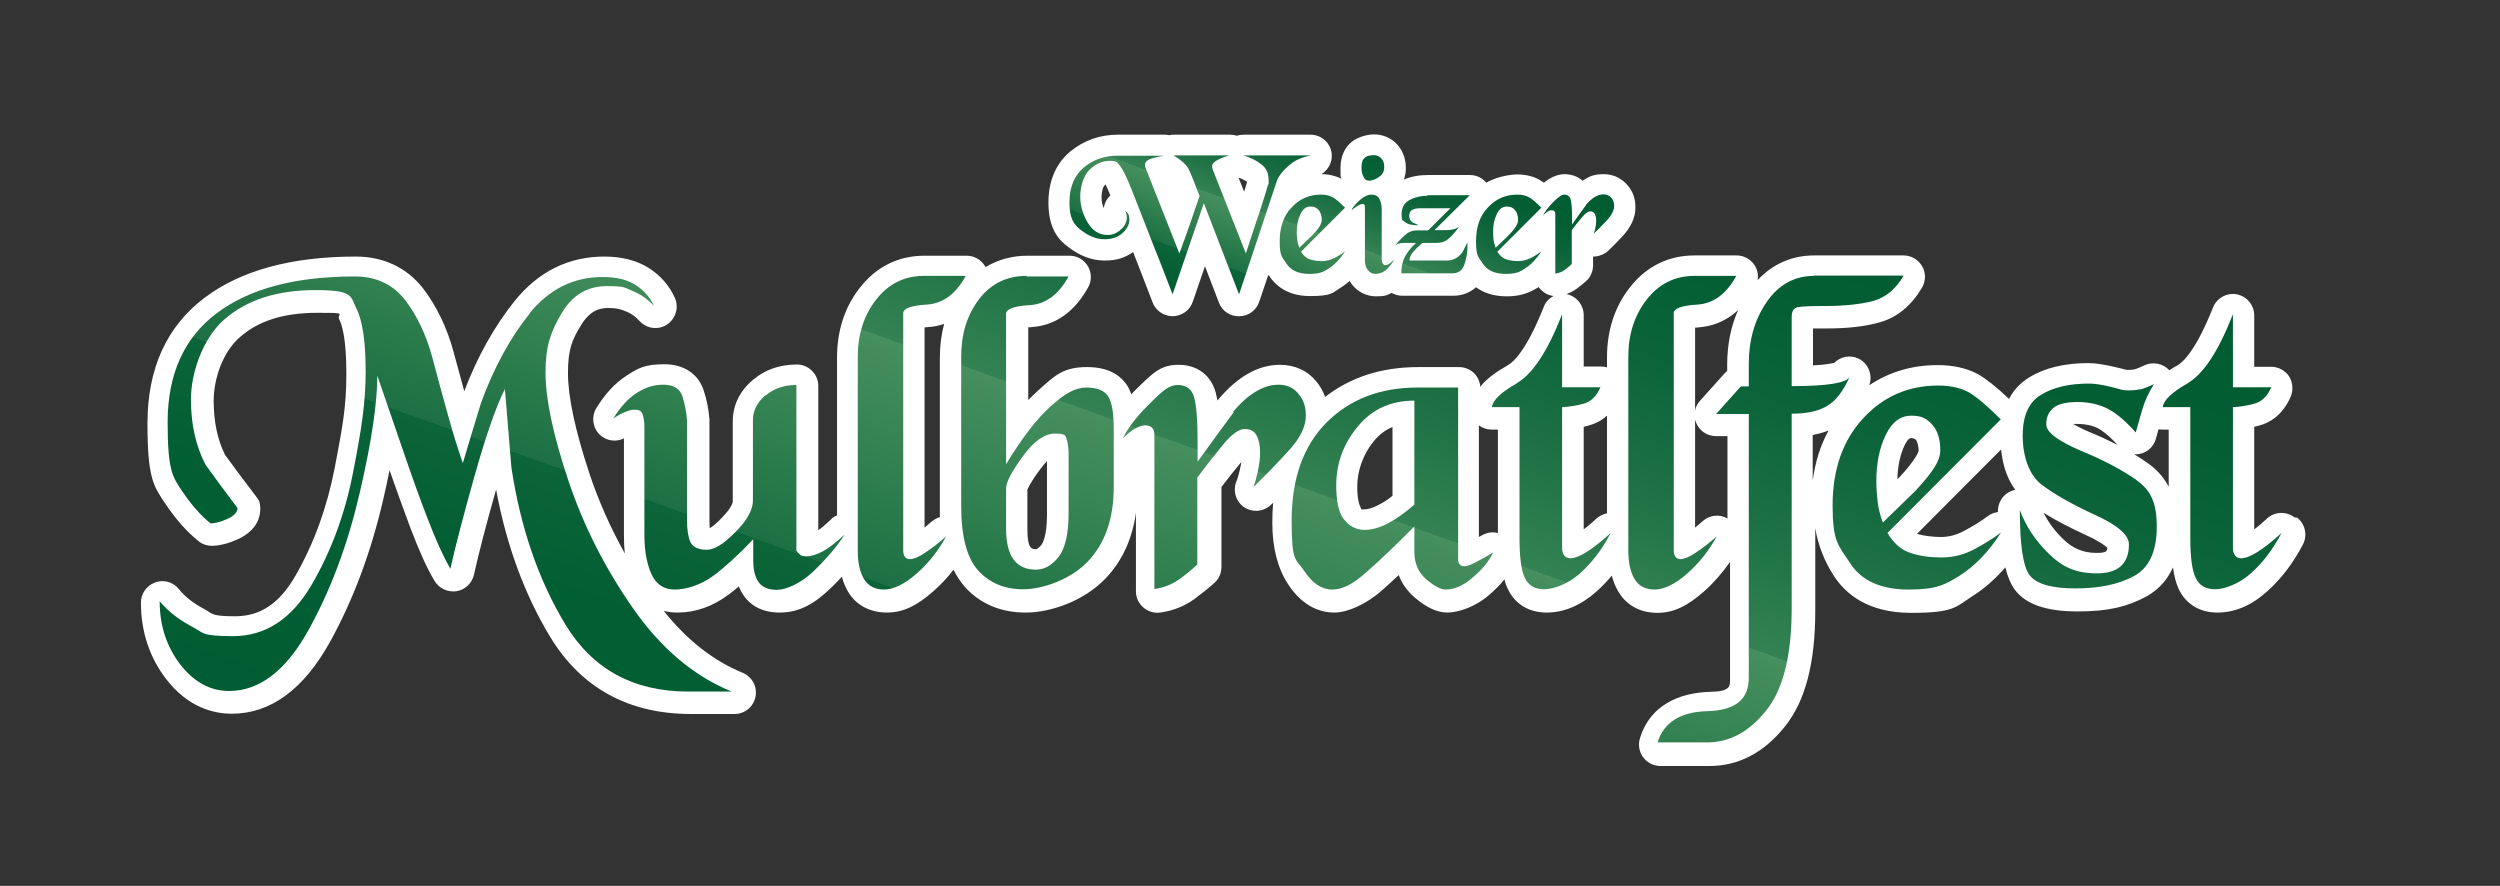
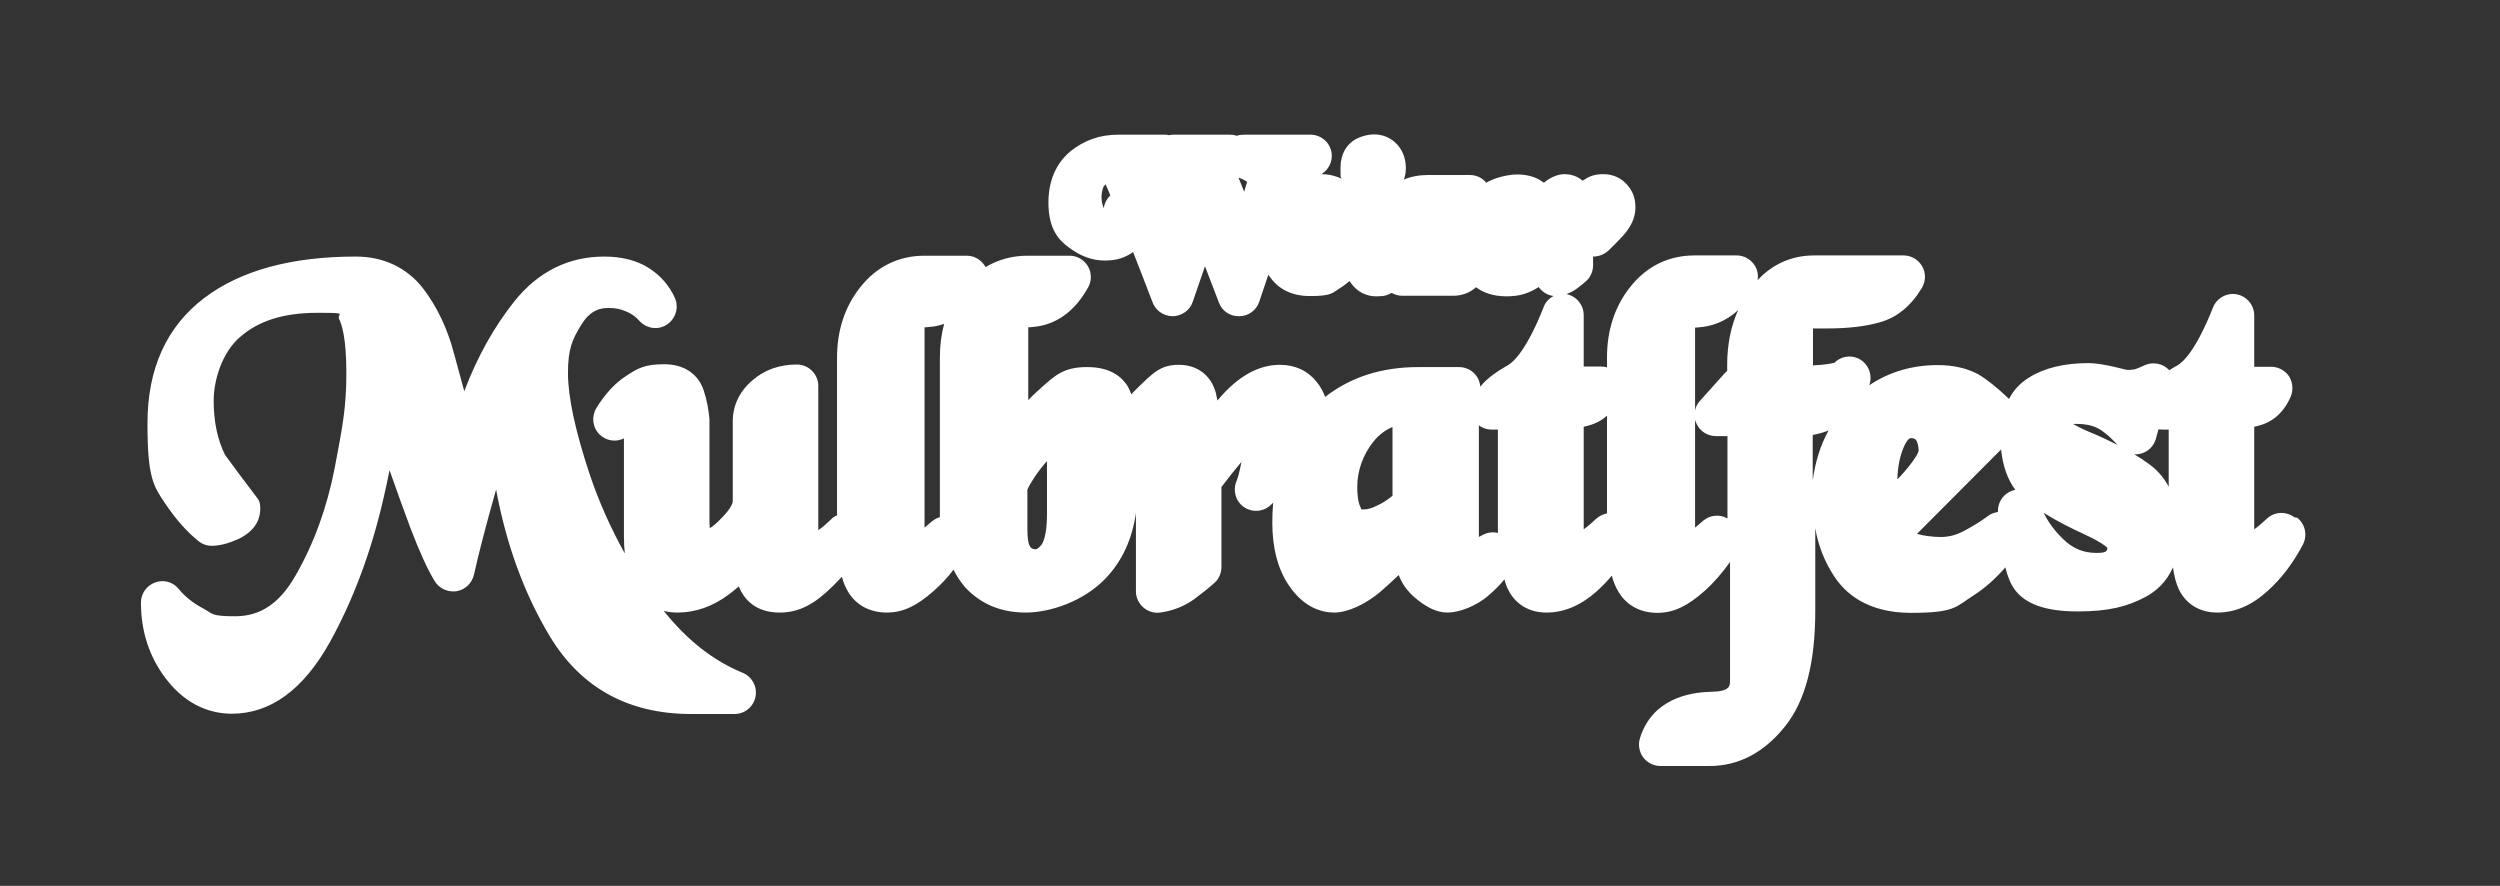
<svg xmlns="http://www.w3.org/2000/svg" xmlns:xlink="http://www.w3.org/1999/xlink" id="Ebene_1" data-name="Ebene 1" version="1.1" viewBox="0 0 879.9 311.8">
  <rect x="0" y="0" width="879.9" height="311.8" fill="#333333" stroke="none" />
  <defs>
    <style>
      .cls-1 {
        clip-path: url(#clippath);
      }

      .cls-2 {
        fill: none;
      }

      .cls-2, .cls-3, .cls-4, .cls-5 {
        stroke-width: 0px;
      }

      .cls-3 {
        fill: url(#Unbenannter_Verlauf_2-2);
      }

      .cls-6 {
        clip-path: url(#clippath-1);
      }

      .cls-7 {
        clip-path: url(#clippath-2);
      }

      .cls-4 {
        fill: url(#Unbenannter_Verlauf_2);
      }

      .cls-5 {
        fill: #fff;
      }
    </style>
    <clipPath id="clippath">
      <rect class="cls-2" x="9" y="8" width="842.9" height="283.8" />
    </clipPath>
    <clipPath id="clippath-1">
      <path class="cls-2" d="M502.4,68.9c-2.3,0-4.4.5-6.3,1.5-1.9,1-2.8,2.7-2.8,5.1s.4,1.9,1.3,2.7c.9.8,2.5,1.1,4.7,1.1-.3-.2-1-.5-2.1-1-.8-.5-1.2-1.3-1.2-2.3s.3-1.7,1-2.1c.6-.4,1.6-.6,2.8-.6h10.7l-7.9,7.8h-4.1c-1.5,0-2.9.6-4.2,1.8-1.3,1.2-2.4,2.4-3.4,3.6.3-.3.7-.5,1.2-.7.5-.2,1.1-.3,1.9-.3h4.4c-1.7,1.5-3,3.1-3.9,4.8-.9,1.7-1.3,3.7-1.3,5.9h17.9c2.2,0,3.6-1,4.3-3.1.7-2,1.1-4.2,1.1-6.6s0-.7,0-1.2c-.1.2-.7,1.4-1.8,3.5-1.4,1.9-3.2,2.9-5.4,2.9h-13.2c0-1.1.5-2.2,1.5-3.3,1-1.1,2-2.1,3.1-2.9h4.8c1.7,0,3.1-.4,4.1-1.3,1.1-.8,2.4-2.3,3.9-4.3-.9.5-1.7.8-2.4.9-.7.1-1.3.2-1.9.2h-4.3l12.4-12.3h-14.9ZM456.6,84.6c-.1-.9-.2-1.9-.2-2.9,0-2.4.4-4.5,1.3-6.3.8-1.8,2-2.7,3.5-2.7s2.1.4,2.9,1.2c.7.8,1.1,2,1.1,3.5s-1.1,3.1-3.4,5.5c-1.5,1.4-3,2.9-4.5,4.3-.3-.9-.6-1.8-.7-2.7M454.5,73.1c-2.8,3-4.1,6.9-4.1,11.9s.8,5.4,2.4,7.8c1.6,2.4,4.2,3.6,8,3.6s5-.7,7-2c2-1.3,3.9-3.3,5.6-5.9-1.1.8-2.3,1.6-3.7,2.3-1.4.7-2.9,1.1-4.4,1.1s-3-.2-4.2-.6c-1.3-.4-2.3-1.3-3.2-2.7l15.5-15.5c-1.9-1.9-3.3-3.1-4.4-3.7-1.1-.6-2.5-.9-4.1-.9-4.1,0-7.5,1.5-10.3,4.5M525.7,84.6c-.1-.9-.2-1.9-.2-2.9,0-2.4.4-4.5,1.3-6.3.8-1.8,2-2.7,3.5-2.7s2.1.4,2.9,1.2c.7.8,1.1,2,1.1,3.5s-1.1,3.1-3.4,5.5c-1.5,1.4-3,2.9-4.5,4.3-.3-.9-.6-1.8-.7-2.7M523.6,73.1c-2.8,3-4.1,6.9-4.1,11.9s.8,5.4,2.4,7.8c1.6,2.4,4.2,3.6,8,3.6s5-.7,7-2c2-1.3,3.9-3.3,5.6-5.9-1.1.8-2.3,1.6-3.7,2.3-1.4.7-2.9,1.1-4.4,1.1s-3-.2-4.2-.6c-1.3-.4-2.3-1.3-3.2-2.7l15.5-15.5c-1.9-1.9-3.3-3.1-4.4-3.7-1.1-.6-2.5-.9-4.1-.9-4.1,0-7.5,1.5-10.3,4.5M478.3,70.7c-1.5,1.4-2.4,2.5-2.6,3.3,1.7-1.4,3-2.2,3.8-2.2s.9.4.9,1.2v18.7c0,1.3.3,2.4,1,3.3.7.9,1.6,1.4,2.7,1.4s2.5-.4,3.5-1.2c1-.8,2.1-2.1,3.1-3.8-.2.2-.7.5-1.3,1.1-.7.6-1.3.8-1.8.8-.7,0-1.2-.6-1.3-1.8v-17.9c0-1.4-.3-2.6-.8-3.6-.5-1-1.5-1.5-2.8-1.5s-2.8.7-4.3,2.1M558.2,72.2c-1.7,2.3-3.3,4.5-4.9,6.8v-2.9c0-2.8-.2-4.8-.5-5.9-.3-1.1-1.1-1.7-2.2-1.7s-2.1.9-3.9,2.6c-1.7,1.7-2.9,3.3-3.6,4.7.6-.6,1.2-1.1,1.7-1.4.5-.3,1-.4,1.3-.4.8,0,1.3.4,1.3,1.3v21c1.3-.2,2.4-.6,3.3-1.3,1-.7,1.8-1.4,2.5-2.1v-11.9c1.1-1.5,2.3-3,3.5-4.4,1.2-1.5,2.2-2.2,3-2.2s1.3.3,1.6.9c.3.6.5,1.4.5,2.3s-.1,1.6-.3,2.6c-.2,1-.4,1.7-.6,2.1,1.6-1.5,3.2-3.2,4.8-4.9,1.6-1.8,2.4-3.4,2.4-4.8s-.3-2.2-1-3c-.7-.8-1.6-1.2-2.7-1.2-2,0-4.1,1.2-6.2,3.7M437.7,54.7c2.5.8,4.6,1.8,6.3,3.2,1.7,1.3,2.5,3.1,2.5,5.4s0,1.2-.3,2c-.2.8-.9,3.3-2.3,7.5-1.4,4.2-3.2,9.6-5.4,16.4l-11.7-29.6c-.1-.4-.2-.7-.2-1.1,0-1.3,2-2.6,6-3.8h-19.6c2.9,1.7,4.7,3.4,5.5,5.1.8,1.7,2,4.8,3.7,9.2-.5,1.5-1.4,3.9-2.5,7.3-1.2,3.4-2.1,6.1-2.8,8-.7,2-1.3,3.6-1.8,4.9l-12.1-30.6v-.6c0-1.1.9-1.8,2.6-2.3,1.8-.5,3.2-.8,4.2-.9h-16.5c-4.6,0-8.6,1.4-11.9,4.2-3.3,2.8-5,6.9-5,12.3s1.4,7.7,4.2,9.8c2.8,2.1,5.5,3.1,8.1,3.1s4.8-.7,6.4-2.2c1.6-1.4,2.4-3,2.4-4.7s-.5-2.4-1.5-3.1c.4.7.6,1.5.6,2.3,0,1.6-.7,3-2.1,4.3-1.4,1.3-3,1.9-4.6,1.9-3,0-5.4-1.5-7.1-4.4-1.7-2.9-2.6-6-2.6-9.2s1.1-7.2,3.2-9.3c2.1-2.1,4.6-3.2,7.2-3.2s2.7.6,3.7,1.9c1,1.3,2.3,4,3.9,8,1.6,4,3.2,8.2,4.9,12.5,1.7,4.3,3.6,9.3,5.9,15,2.2,5.7,3.4,8.9,3.7,9.6l11-32.1,12.4,32.1,13.4-40.2c.7-1.7,2.1-3.4,4.2-5.2,2.1-1.8,4.2-2.8,7.7-3.5h-23.4ZM480.3,55.6c-.8.6-1.1,1.7-1.1,3.3s.2,2.4.7,3.3c.4,1,1.1,1.4,2,1.4s2.2-.4,3.4-1.3c1.3-.8,1.9-2,1.9-3.5s-.4-2.4-1.1-3.1c-.7-.8-1.6-1.1-2.7-1.1s-2.4.3-3.1.9" />
    </clipPath>
    <linearGradient id="Unbenannter_Verlauf_2" data-name="Unbenannter Verlauf 2" x1="145.4" y1="602.2" x2="146.4" y2="602.2" gradientTransform="translate(-15786 67182) scale(111.4 -111.4)" gradientUnits="userSpaceOnUse">
      <stop offset="0" stop-color="#005c32" />
      <stop offset="0" stop-color="#005c32" />
      <stop offset=".2" stop-color="#025e33" />
      <stop offset=".3" stop-color="#0c6539" />
      <stop offset=".3" stop-color="#1c7043" />
      <stop offset=".4" stop-color="#328151" />
      <stop offset=".5" stop-color="#468f5e" />
      <stop offset=".5" stop-color="#348253" />
      <stop offset=".6" stop-color="#1d7144" />
      <stop offset=".7" stop-color="#0c653a" />
      <stop offset=".8" stop-color="#035e33" />
      <stop offset=".9" stop-color="#005c32" />
      <stop offset="1" stop-color="#005c32" />
    </linearGradient>
    <clipPath id="clippath-2">
-       <path class="cls-2" d="M472.9,182.7c-1.8-2.5-2.6-6.5-2.6-11.8,0-7.8,2.5-14.7,7.6-20.8,5-6.1,11.7-9.1,19.9-9.1v36.6c-3.1,2.7-6.1,4.9-9.1,6.5-3,1.6-5.8,2.4-8.5,2.4s-5.5-1.3-7.2-3.8M498.9,136.4c-13.1,0-23.8,4.1-32,12.3-8.2,8.2-12.3,19.8-12.3,34.6s1.4,13.2,4.4,17.6c2.9,4.4,6.2,6.6,9.9,6.6s7.4-2,12-6.1c4.6-4,10.2-9.4,16.9-16.1v8.9c0,4.1,1.4,7.3,4.2,9.7,2.8,2.4,5.1,3.6,6.8,3.6,3.1,0,6.3-1.4,9.6-4.3,3.3-2.8,5.7-5.7,7.1-8.7-3.1,1.8-5.3,3-6.7,3.7-1.4.7-2.5,1.1-3.5,1.1s-2-.7-2.1-2.1v-60.8h-14.3ZM660.9,176.8c-.3-2.4-.5-4.9-.5-7.5,0-6.3,1.1-11.7,3.3-16.2,2.2-4.6,5.2-6.8,9-6.8s5.5,1.1,7.4,3.2c1.9,2.1,2.8,5.1,2.8,9s-2.9,7.9-8.7,14.2c-3.8,3.7-7.7,7.5-11.5,11.2-.9-2.3-1.5-4.6-1.8-7M655.7,147.3c-7.1,7.7-10.7,17.9-10.7,30.6s2,14,6.1,20.2c4,6.3,10.9,9.4,20.7,9.4s12.8-1.7,18.1-5c5.3-3.4,10.1-8.4,14.4-15.1-2.8,2.1-6,4.1-9.6,6-3.6,1.9-7.4,2.8-11.4,2.8s-7.7-.5-10.9-1.6c-3.2-1-5.9-3.4-8.1-7l39.9-40c-4.8-4.8-8.6-8-11.4-9.6-2.8-1.5-6.3-2.3-10.6-2.3-10.5,0-19.3,3.8-26.4,11.5M434.2,145.1c-4.3,5.8-8.5,11.6-12.7,17.4v-7.4c0-7.2-.4-12.3-1.2-15.2-.8-2.9-2.7-4.4-5.8-4.4s-5.5,2.2-10,6.7c-4.5,4.5-7.6,8.5-9.3,12.1,1.6-1.6,3.1-2.8,4.4-3.5,1.3-.7,2.5-1.1,3.4-1.1,2.2,0,3.3,1.1,3.3,3.4v54.2c3.2-.4,6.1-1.6,8.6-3.3,2.5-1.8,4.7-3.6,6.5-5.3v-30.6c2.8-3.8,5.8-7.6,8.9-11.4,3.1-3.8,5.7-5.7,7.8-5.7s3.4.8,4.2,2.3c.8,1.5,1.2,3.5,1.2,5.9s-.3,4.2-.8,6.8c-.6,2.6-1.1,4.4-1.6,5.5,4-3.9,8.2-8.2,12.3-12.7,4.2-4.5,6.2-8.7,6.2-12.4s-.9-5.7-2.6-7.8c-1.7-2.1-4-3.2-7-3.2-5.3,0-10.6,3.2-16,9.5M269.4,139.1c-2.9,2.5-4.4,5.4-4.4,8.8v28.2c0,3.3-2,7-6.1,11.1-4.1,4.2-7.4,6.3-10.2,6.3s-4.8-.9-5.7-2.7c-.8-1.8-1.2-4.4-1.2-7.8v-35.2c-.2-2.8-.8-5.6-1.6-8.3-.9-2.7-3.1-4.1-6.7-4.1s-6.4,1-9.4,2.9c-3,1.9-5.7,4.9-8.2,8.9,3.2-2,5.6-3,7.4-3s2.4.5,2.8,1.5c.4,1,.7,2.5.7,4.6v38c0,5.4.8,9.9,2.4,13.6,1.6,3.7,4.4,5.6,8.3,5.6s9.2-1.6,13.5-4.8c4.3-3.2,9-7.5,14.1-12.9v7.2c0,3.5.6,6.1,1.9,7.9,1.3,1.8,3.4,2.7,6.5,2.7s8.6-2.3,13.2-6.9c4.7-4.6,8.2-8.8,10.6-12.6-3.1,2.9-5.7,4.9-7.8,6-2.1,1.1-4,1.7-5.5,1.7s-2.1-.2-2.5-.7c-.5-.4-.9-.9-1.2-1.3v-58.3c-4.3,0-7.9,1.2-10.8,3.7M753.2,137c-1.2.3-2.7.4-4.4.4s-2.5-.4-5.7-1.2c-3.3-.8-5.9-1.2-7.7-1.2-7.1,0-12.8,1.3-17.1,4-4.3,2.6-6.4,7.4-6.4,14.4s2.2,13.8,6.7,17.2c4.5,3.4,10.7,6.9,18.7,10.6,8,3.6,12,7.1,12,10.4,0,6.8-3.8,10.2-11.3,10.2s-12.2-2.3-16.9-6.9c-4.7-4.6-8.1-9.7-10.2-15.4,0,12.1,1.1,19.8,3.4,22.9,2.3,3.1,7.7,4.7,16.1,4.7s15.2-1.4,20.6-4.3c5.4-2.9,8.1-8.7,8.1-17.5s-2.4-12.9-7.1-16.3c-4.8-3.4-11.2-6.9-19.5-10.3-8.2-3.5-12.3-6.6-12.3-9.3s.8-4.3,2.5-5.8c1.6-1.4,4.5-2.1,8.5-2.1s7.6.8,10.7,2.4c3.1,1.6,6.3,4.4,9.8,8.3.7-2.4,1.4-5.1,2.3-8.1.9-3,2.2-5.9,4.1-8.9-2.1,1-3.7,1.6-4.9,1.9M533.9,134.9c-5.5,3.1-8.5,5.9-8.8,8.4h9.7v45.8c0,6.9.6,11.7,1.9,14.3,1.3,2.7,3.5,4,6.8,4s8.5-1.9,12.6-5.6c4.2-3.7,7.8-8.5,10.8-14.2-3.3,3-6.1,5.2-8.5,6.7-2.4,1.5-4.3,2.2-5.8,2.2s-2.8-1.2-2.8-3.6v-49.6c2.4-.1,4.9-.5,7.5-1.2,2.6-.7,4.6-2.6,6-5.8h-13.5v-25.7c-5.1,13.1-10.5,21.2-16,24.3M770,134.9c-5.5,3.1-8.5,5.9-8.8,8.4h9.7v45.8c0,6.9.6,11.7,1.9,14.3,1.3,2.7,3.5,4,6.8,4s8.5-1.9,12.6-5.6c4.2-3.7,7.8-8.5,10.8-14.2-3.3,3-6.1,5.2-8.5,6.7-2.4,1.5-4.3,2.2-5.8,2.2s-2.8-1.2-2.8-3.6v-49.6c2.4-.1,4.9-.5,7.5-1.2,2.6-.7,4.6-2.6,6-5.8h-13.5v-25.7c-5.1,13.1-10.5,21.2-16,24.3M186.5,110.3c-7,8.6-12.7,19.2-17.2,31.5-2.2,7.1-4.3,14.2-6.4,21.2-1.5-4.3-3.2-9.6-5-16.1-1.8-6.5-3.8-13.6-5.8-21.3-2.1-7.8-5.3-14.4-9.5-20-4.3-5.5-10.2-8.3-17.7-8.3-21,0-37.2,4.3-48.7,13-11.4,8.6-17.2,21.4-17.2,38.3s1.7,19.2,5,24.1c3.3,4.9,6.7,8.8,10.1,11.5,1.6,0,3.6-.5,6-1.6,2.4-1.1,3.5-2.4,3.5-3.8-3.8-5-7.6-10.1-11.3-15.3-3.4-6.6-5.1-14.2-5.1-23s3.9-21.2,11.8-28.1c7.9-6.9,18.6-10.3,32-10.3s12.3,2.1,14.4,6.4c2.2,4.3,3.3,11.7,3.3,22.3s-1.4,20-4.3,34.8c-2.8,14.8-7.7,28.2-14.7,40.2-7,12-16.2,18.1-27.7,18.1s-10.2-1.2-14.7-3.5c-4.5-2.4-8.2-5.3-11.1-8.8,0,8.5,2.4,15.9,7.2,22.2,4.8,6.2,10.6,9.4,17.2,9.4,10.7,0,20-7.1,27.9-21.3,7.9-14.2,13.9-30.3,18.1-48.4,4.2-18,6.2-31.8,6.2-41.3,1.5,4.4,4.1,12,7.8,22.7,3.7,10.8,6.9,20,9.9,27.6,2.9,7.6,5.6,13.5,8,17.7,1.8-8,4.7-19.1,8.7-33.3,4-14.2,7.6-24.2,10.5-30,.8,9.2,1.5,18.4,2.3,27.7,3.2,21.1,9.5,39.5,19,55.2,9.5,15.7,23.9,23.6,43.2,23.6h15.3c-13.2-5.4-24.8-15.1-34.7-29.3-9.9-14.2-17.5-29.2-22.8-45.1-5.3-15.9-8-28.5-8-37.9s1.9-14.5,5.7-20.9c3.8-6.4,9.1-9.5,15.9-9.5s6.2.6,9,1.7c2.8,1.1,5.4,2.9,7.6,5.3-1.4-3.1-3.6-5.5-6.5-7.4-2.9-1.9-6.8-2.8-11.6-2.8-10.3,0-18.9,4.3-25.9,13M325.2,97.1c-6.9,0-12.5,2.8-16.8,8.3-4.3,5.5-6.5,12.2-6.5,20.1v68.2c0,4.3.7,7.6,2.2,10.1,1.5,2.5,3.9,3.7,7.1,3.7s7.2-1.9,11.4-5.6c4.2-3.7,7.7-8.1,10.4-13.1-2.7,2.4-5.2,4.3-7.5,5.8-2.2,1.5-4,2.2-5.3,2.2s-2.3-1-2.3-3v-83.6c0-1.6,2.8-2.7,8.4-3,5.6-.4,10.1-3.7,13.6-10.1h-14.8ZM354.1,186v-14.1c0-2.2,2-6,5.9-11.3,3.9-5.4,7.7-8,11.3-8s3.7.6,4.1,1.9c.4,1.3.7,3,.7,5.3v21c0,7.1-1.2,12.2-3.5,15.2-2.4,3-5,4.5-8,4.5-7,0-10.5-4.8-10.5-14.4M361.3,97.1c-6.9,0-12.5,2.7-16.7,8.2-4.2,5.5-6.3,12.2-6.3,20.2v52.5c0,10.8,2,18.4,6,22.8,4,4.4,9.3,6.6,15.8,6.6s16.4-3.2,22.6-9.6c6.2-6.4,9.3-15.2,9.3-26.5v-20c0-5.7-.6-9.6-1.9-11.7-1.3-2.1-3.9-3.2-7.8-3.2s-7.7,2.2-12.6,6.7c-4.9,4.4-10.1,11.2-15.6,20.3v-53c0-1.6,2.8-2.7,8.4-3,5.6-.4,10.1-3.7,13.6-10.1h-14.8ZM596.4,97.1c-6.9,0-12.5,2.8-16.8,8.3-4.3,5.5-6.5,12.2-6.5,20.1v68.2c0,4.3.7,7.6,2.2,10.1,1.5,2.5,3.9,3.7,7.1,3.7s7.2-1.9,11.4-5.6c4.2-3.7,7.7-8.1,10.4-13.1-2.7,2.4-5.2,4.3-7.5,5.8-2.2,1.5-4,2.2-5.3,2.2s-2.3-1-2.3-3v-83.6c0-1.6,2.8-2.7,8.4-3,5.6-.4,10.1-3.7,13.6-10.1h-14.8ZM638.5,97.1c-6.9,0-12.5,3.1-16.7,9.2-4.2,6.1-6.3,13.4-6.3,21.7v8h-2.8l-8.7,9.7h11.5v92.9c0,7.6-4.8,11.4-14.4,11.7-9.6.2-15.5,3.9-17.7,11h17.4c7.9,0,14.8-3.7,20.8-11.2,6-7.4,9-19.4,9-36v-68.5c5.4,0,9.5-.9,12.6-2.8,3-1.8,5.6-5.2,7.8-10.2-1.1,2.2-7.9,3.3-20.4,3.3v-24.3c0-2.1.7-3.2,2.2-3.5,1.5-.3,4.9-.4,10.3-.4s12-.6,16.3-1.8c4.3-1.2,7.9-4.2,10.6-8.9h-31.5Z" />
-     </clipPath>
+       </clipPath>
    <linearGradient id="Unbenannter_Verlauf_2-2" data-name="Unbenannter Verlauf 2" x1="144" y1="600.7" x2="145" y2="600.7" gradientTransform="translate(-58754.4 246277.5) scale(409.7 -409.7)" xlink:href="#Unbenannter_Verlauf_2" />
  </defs>
  <g class="cls-1">
    <path class="cls-5" d="M763.3,171.3c-2-3.8-4.7-6.4-7.1-8.1-1.5-1.1-3.2-2.2-5-3.3.7,0,1.4,0,2.1-.2,2.7-.6,4.8-2.7,5.5-5.3.3-1.1.6-2.1.9-3.3.4,0,.9.1,1.4.1h2.2v20.1ZM731.1,149.2c2.8,0,5.2.5,7.2,1.5,1.4.7,3.8,2.4,7,5.9-3-1.5-6.3-3.1-10-4.6-2.6-1.1-4.5-2.1-5.7-2.8.4,0,.9,0,1.5,0M734.1,188.3c5,2.3,6.9,3.8,7.6,4.5,0,1.3-.6,1.8-3.8,1.8-4.6,0-8.3-1.5-11.7-4.8-3-2.9-5.3-6-6.9-9.3,4.1,2.6,9,5.1,14.8,7.8M709.4,172.4c-3.6.6-6.2,3.8-6.2,7.4v.4c-1.2.2-2.5.6-3.5,1.4-2.5,1.9-5.5,3.7-8.7,5.4-2.5,1.3-5.1,2-7.9,2s-6-.4-8.4-1.1l29.6-29.7c.6,5.7,2.2,10.4,5,14.2,0,0,0,0,0,0M638,169.1v-16c2-.4,3.9-.9,5.6-1.6-2.9,5.2-4.7,11.1-5.6,17.6M599.2,183.5c-.9.8-1.8,1.5-2.6,2.2v-38c.1.5.3.9.5,1.4,1.2,2.7,3.9,4.4,6.9,4.4h4v29c-2.7-1.6-6.2-1.3-8.7.9M611.9,108.8c-2.7,5.9-4,12.5-4,19.6v2.2c-.3.2-.6.5-.9.8l-8.7,9.7c-.9,1-1.5,2.1-1.7,3.4v-29.2c.4,0,.9,0,1.4-.1,4-.3,9.2-1.7,14-6.3M675.3,158.7c-.1.4-1,3-6.6,9.1l-.9.9c.1-4.6,1-8.7,2.5-11.9.6-1.2,1.4-2.6,2.3-2.6s1.5.3,1.7.6c.6.7.9,2.1,1,3.9M527.2,187.6c-1.8-.5-3.8-.2-5.6.8-.4.2-.7.4-1.1.6v-39.3c1.3,1,2.9,1.5,4.5,1.5h2.2v36.4ZM479,178.8c-.2-.3-1.3-2.1-1.3-7.5s1.9-11.2,5.8-16c1.9-2.3,4.1-4,6.6-5v24.2c-1.7,1.4-3.4,2.5-5.1,3.3-1.9,1-3.6,1.5-5,1.5s-.7,0-1.1-.6M565.5,180.7c-1.3.3-2.6.9-3.6,1.8-1.6,1.5-3.1,2.8-4.5,3.8v-36.1c.6-.1,1.3-.3,2-.5,1.8-.5,4.1-1.5,6.2-3.4v34.4ZM330.8,182c-1,.3-1.9.8-2.8,1.5-.9.8-1.8,1.5-2.6,2.2v-70.5c.4,0,.9,0,1.4-.1,1.7-.1,3.5-.4,5.5-1.1-1,3.7-1.5,7.7-1.5,11.9v52.5c0,1.2,0,2.4,0,3.5M361.5,172.6c.2-.5,1-2.6,4.5-7.3,1-1.3,1.8-2.3,2.5-3v18.8c0,7.5-1.5,10-1.9,10.6-.4.5-1.4,1.6-2,1.6-1.3,0-3,0-3-6.9v-13.7ZM438.9,63.9c0,0,0,.1,0,.2,0,.1-.2.8-1,3.4l-2-5c1.2.4,2.2.9,3,1.5M388.6,65.4c.2-.2.4-.3.5-.5.4.8,1,2.1,1.7,3.9-1.3,1.2-2.1,2.8-2.3,4.5-.6-1.3-.8-2.6-.8-4s.4-3.4,1-4M807.6,182.1c-2.9-2.2-7-2.1-9.7.4-1.6,1.5-3.1,2.8-4.5,3.8v-36.1c.6-.1,1.3-.3,2-.5,3.3-.9,7.9-3.4,10.8-10,1-2.3.8-5-.5-7.2-1.4-2.1-3.8-3.4-6.3-3.4h-6v-18.1c0-3.6-2.6-6.7-6.1-7.4-3.5-.7-7.1,1.3-8.4,4.6-5.9,14.9-10.5,19.3-12.7,20.5-.9.5-1.8,1-2.7,1.6-2.2-2.4-5.8-3.1-8.8-1.7-2.3,1.1-3.2,1.3-3.4,1.4-.3,0-1.1.2-2.4.2-.4,0-1.6-.3-4.4-1-3.9-.9-7-1.4-9.4-1.4-8.5,0-15.6,1.7-21,5.1-2.4,1.5-5.1,3.8-7,7.5-4.4-4.2-8-7-10.9-8.7-3.9-2.1-8.7-3.2-14.2-3.2-9,0-17.1,2.4-24.1,7.1,1.3-3.6-.3-7.7-3.8-9.4-2.9-1.4-6.3-.7-8.5,1.5-.9.2-3,.7-7.5.9v-13c1.2,0,2.9,0,5,0,7.3,0,13.3-.7,18.3-2.1,6.3-1.7,11.3-5.9,15.1-12.3,1.3-2.3,1.4-5.2,0-7.5-1.3-2.3-3.8-3.8-6.5-3.8h-31.5c-7.8,0-14.6,3-19.9,8.7.3-1.7,0-3.5-.9-5-1.4-2.3-3.8-3.7-6.5-3.7h-14.8c-9.2,0-17,3.9-22.7,11.2-5.4,6.8-8.1,15.2-8.1,24.7v3.5c-.7-.2-1.4-.3-2.2-.3h-6v-18.1c0-3.6-2.6-6.7-6.1-7.4,1.4-.5,2.6-1.1,3.8-2,1.2-.9,2.3-1.8,3.3-2.7,1.5-1.4,2.3-3.4,2.3-5.5v-3c1.9,0,3.9-.7,5.4-2.1,1.7-1.6,3.4-3.4,5.1-5.2,2.9-3.2,4.4-6.5,4.4-9.9s-.9-5.6-2.6-7.7c-2.1-2.6-5.1-4.1-8.6-4.1s-5.1.8-7.4,2.3c-1.7-1.5-3.9-2.3-6.4-2.3s-5.2,1.3-7.2,3c-.6-.4-1.2-.8-1.7-1.1-2.2-1.2-4.8-1.8-7.7-1.8s-7.7,1-10.9,2.9c-1.4-1.7-3.5-2.7-5.7-2.7h-14.9c-3,0-5.8.5-8.4,1.6.5-1.3.7-2.6.7-4.1,0-4.1-1.7-6.8-3.1-8.3-2.1-2.3-5-3.5-8.1-3.5s-6.4,1.4-7.8,2.6c-1.8,1.4-4,4.2-4,9.2s.1,2.6.4,3.8c-2.1-1-4.5-1.6-7.1-1.6,2.4-1.5,3.9-4.2,3.6-7.2-.4-3.8-3.6-6.7-7.5-6.7h-23.4c-.9,0-1.7.1-2.5.4-.8-.3-1.6-.4-2.5-.4h-19.6c-.6,0-1.1,0-1.6.2-.5-.1-1.1-.2-1.6-.2h-16.5c-6.4,0-12,2-16.8,5.9-3.5,2.9-7.7,8.4-7.7,18s3.9,13.4,7.2,15.8c4.1,3.1,8.3,4.6,12.6,4.6s7.2-1,10-3c1,2.5,2.1,5.3,3.2,8.2,2.9,7.5,3.4,8.9,3.5,9.1,1,3.1,3.8,5.2,7.1,5.3,3.2,0,6.2-2,7.2-5.1l4.3-12.5,4.9,12.8c1.1,3,4,4.9,7.2,4.8,3.2,0,6-2.1,7-5.1l3.2-9.5c0,.1.2.3.3.4,2.1,3.2,6.3,7.1,14.3,7.1s7.8-1.1,11.1-3.1c1-.6,1.9-1.4,2.9-2.2.2.3.4.6.6.9,2.1,2.9,5.3,4.5,8.7,4.5s3.8-.4,5.5-1.2c1.1.6,2.4,1,3.7,1h17.9c3.2,0,6-1.1,8.1-3,2.4,1.8,5.9,3.2,10.7,3.2s7.8-1.1,11.1-3.1c0,0,.2-.1.2-.2.4.5.8,1,1.3,1.4,1.1,1,2.5,1.6,4,1.8-1.6.8-2.9,2.2-3.5,3.9-5.9,14.9-10.5,19.3-12.7,20.5-3.1,1.8-7,4.2-9.6,7.5-.3-3.9-3.5-6.9-7.5-6.9h-14.3c-12.9,0-23.8,3.5-32.8,10.5-.7-1.9-1.7-3.7-3-5.3-3.1-3.9-7.6-6-12.9-6-7.6,0-14.9,4.1-21.7,12.2-.1.1-.2.3-.3.4,0,0,0,0,0,0-.2-1-.4-2-.6-2.8-1.7-6.2-6.6-9.8-13-9.8s-9,2.7-15.3,8.9c0,0,0,0,0,0-.5.5-1,1-1.4,1.5-.4-1-.8-1.9-1.2-2.7-1.9-3.1-5.8-6.9-14.3-6.9s-11.3,2.8-17.7,8.6c-1,.9-2,1.9-3.1,3v-25.6c.4,0,.9,0,1.4-.1,5.7-.4,13.7-3.1,19.7-14,1.3-2.3,1.2-5.2-.1-7.4-1.4-2.3-3.8-3.7-6.5-3.7h-14.8c-5.4,0-10.4,1.4-14.7,4,0,0-.1-.2-.2-.3-1.4-2.3-3.8-3.7-6.5-3.7h-14.8c-9.2,0-17,3.9-22.7,11.2-5.4,6.8-8.1,15.2-8.1,24.7v55.5c-.8.3-1.6.8-2.2,1.5-1.9,1.8-3.3,3-4.4,3.7v-50.8c0-4.1-3.4-7.5-7.5-7.5-6.1,0-11.3,1.8-15.6,5.5-4.6,3.9-7,8.9-7,14.5v28.2s0,1.9-4,5.9c-1.9,2-3.2,3-4.1,3.5,0-.6-.1-1.5-.1-2.5v-35.2c0-.2,0-.4,0-.6-.3-3.4-.9-6.8-2-10.1-1.9-5.9-7-9.3-13.9-9.3s-9.3,1.4-13.4,4.1c-3.9,2.5-7.4,6.3-10.5,11.3-1.8,3-1.4,6.8,1.1,9.3,2.3,2.3,5.8,2.8,8.6,1.4v34.4c0,2.1.1,4.1.3,6.1-5-9-9.2-18.4-12.4-28-5-15.1-7.6-27-7.6-35.5s1.5-11.8,4.7-17c3.2-5.2,6.7-5.9,9.5-5.9s4.3.4,6.2,1.2c0,0,0,0,0,0,1.8.7,3.4,1.8,4.8,3.4,2.5,2.7,6.6,3.3,9.7,1.2,3.1-2.1,4.2-6.1,2.7-9.4-2-4.4-5.1-7.9-9.2-10.5-4.1-2.6-9.4-4-15.6-4-12.6,0-23.3,5.3-31.7,15.8-7,8.8-13,19.4-17.6,31.6-1.2-4.4-2.4-8.9-3.7-13.6-2.3-8.7-6-16.3-10.8-22.6-5.7-7.3-13.9-11.2-23.7-11.2-22.6,0-40.5,4.9-53.2,14.5-13.4,10.1-20.1,25-20.1,44.2s2.1,22.1,6.3,28.3c3.7,5.5,7.6,9.9,11.6,13.1,1.3,1.1,3,1.7,4.7,1.7,2.8,0,5.8-.8,9.2-2.3,6.9-3.2,7.9-8,7.9-10.6s-.5-3.2-1.5-4.5c-3.7-4.8-7.3-9.7-10.9-14.6-2.7-5.4-4-11.8-4-19.1s3-17,9.3-22.4c6.5-5.7,15.4-8.5,27.1-8.5s6.7.2,7.8,2.3c.9,1.8,2.5,6.6,2.5,18.9s-1.4,19.1-4.1,33.4c-2.7,13.9-7.3,26.6-13.8,37.9-5.6,9.8-12.4,14.3-21.2,14.3s-7.8-.9-11.2-2.7c-3.6-1.9-6.5-4.2-8.7-6.9-2-2.5-5.3-3.4-8.3-2.3-3,1.1-5,3.9-5,7.1,0,10.2,3,19.2,8.8,26.8,7.8,10.2,16.9,12.3,23.2,12.3,13.6,0,25.2-8.5,34.5-25.2,8.2-14.8,14.5-31.7,18.8-50.3.8-3.6,1.6-7,2.2-10.2,2.7,7.6,5.1,14.4,7.3,20.2,3.1,8.1,5.8,14.2,8.5,18.7,1.6,2.7,4.6,4.1,7.7,3.7,3.1-.5,5.5-2.8,6.2-5.8,1.6-7.2,4.2-17.3,7.8-30,3.6,19.5,10,36.9,19,51.8,10.9,18,27.6,27.2,49.6,27.2h15.3c3.6,0,6.7-2.5,7.4-6.1.7-3.5-1.2-7-4.5-8.4-10.3-4.2-19.6-11.5-27.8-21.8,1.5.4,3.1.6,4.8.6,6.3,0,12.4-2.1,18-6.3,1.2-.9,2.4-1.8,3.6-2.9.5,1.2,1.1,2.3,1.8,3.3,1.9,2.7,5.6,5.9,12.6,5.9s12.4-3.1,18.5-9.1h0c1.2-1.2,2.4-2.4,3.4-3.5.5,2,1.3,3.7,2.2,5.3,2.8,4.7,7.7,7.3,13.6,7.3s10.7-2.5,16.4-7.5c2.6-2.3,5-4.8,7.1-7.6,1.1,2.3,2.5,4.3,4,6.1,5.5,6,12.7,9,21.4,9s20.4-4,28-11.9c5.9-6.1,9.5-13.9,10.8-23.2v27.6c0,2.2.9,4.2,2.6,5.7,1.6,1.4,3.8,2.1,5.9,1.8,4.5-.6,8.5-2.2,12-4.7,2.7-2,5.2-4,7.3-5.9,1.5-1.4,2.3-3.4,2.3-5.5v-28.1c2.2-2.9,4.6-5.9,7-8.8-.1.8-.3,1.7-.5,2.6-.7,3-1.1,3.9-1.1,3.9-1.5,3.3-.5,7.2,2.4,9.3,3,2.1,7,1.8,9.6-.7.3-.3.6-.5.8-.8-.2,2.3-.3,4.6-.3,7.1,0,8.8,1.9,16.1,5.6,21.7,5.4,8.2,11.8,9.9,16.2,9.9s10.9-2.6,16.9-7.9c1.8-1.6,3.7-3.3,5.8-5.3,1.1,3,3,5.6,5.5,7.8,4.3,3.7,8,5.4,11.7,5.4s9.8-2,14.5-6.1c2.1-1.8,4-3.7,5.5-5.6.3,1.3.7,2.4,1.2,3.4,2.5,5.3,7.4,8.3,13.6,8.3s12.1-2.5,17.7-7.5c1.9-1.7,3.6-3.5,5.3-5.5.5,2.1,1.3,4,2.4,5.8,2.8,4.7,7.7,7.3,13.6,7.3s10.7-2.5,16.4-7.5c3.5-3.1,6.5-6.6,9.2-10.4v41.6c0,2.1,0,4-7,4.1-7.4.2-20.4,2.5-24.7,16.3-.7,2.3-.3,4.8,1.1,6.7,1.4,1.9,3.7,3.1,6,3.1h17.4c10.2,0,19.2-4.7,26.6-14,7.1-8.9,10.6-22.2,10.6-40.7v-29c1,6,3.2,11.7,6.7,17,3.8,5.8,11.5,12.8,27,12.8s15.7-2.1,22.1-6.2c3.9-2.5,7.6-5.8,11.1-9.8.8,3.3,1.9,5.9,3.3,7.8,3.8,5.2,11.1,7.7,22.1,7.7s17.6-1.7,24.1-5.2c3.3-1.8,7.1-4.9,9.5-10.3.4,3.1,1.1,5.6,2,7.6,2.5,5.3,7.4,8.3,13.6,8.3s12.1-2.5,17.7-7.6c4.8-4.3,9-9.8,12.4-16.3,1.7-3.2.9-7.2-2-9.5" />
  </g>
  <g class="cls-6">
-     <rect class="cls-4" x="416.5" y="-19.2" width="111.5" height="196.8" transform="translate(236.4 495.9) rotate(-70)" />
-   </g>
+     </g>
  <g class="cls-7">
    <rect class="cls-3" x="224.9" y="-199.7" width="409.7" height="757.8" transform="translate(114.3 521.8) rotate(-70)" />
  </g>
</svg>